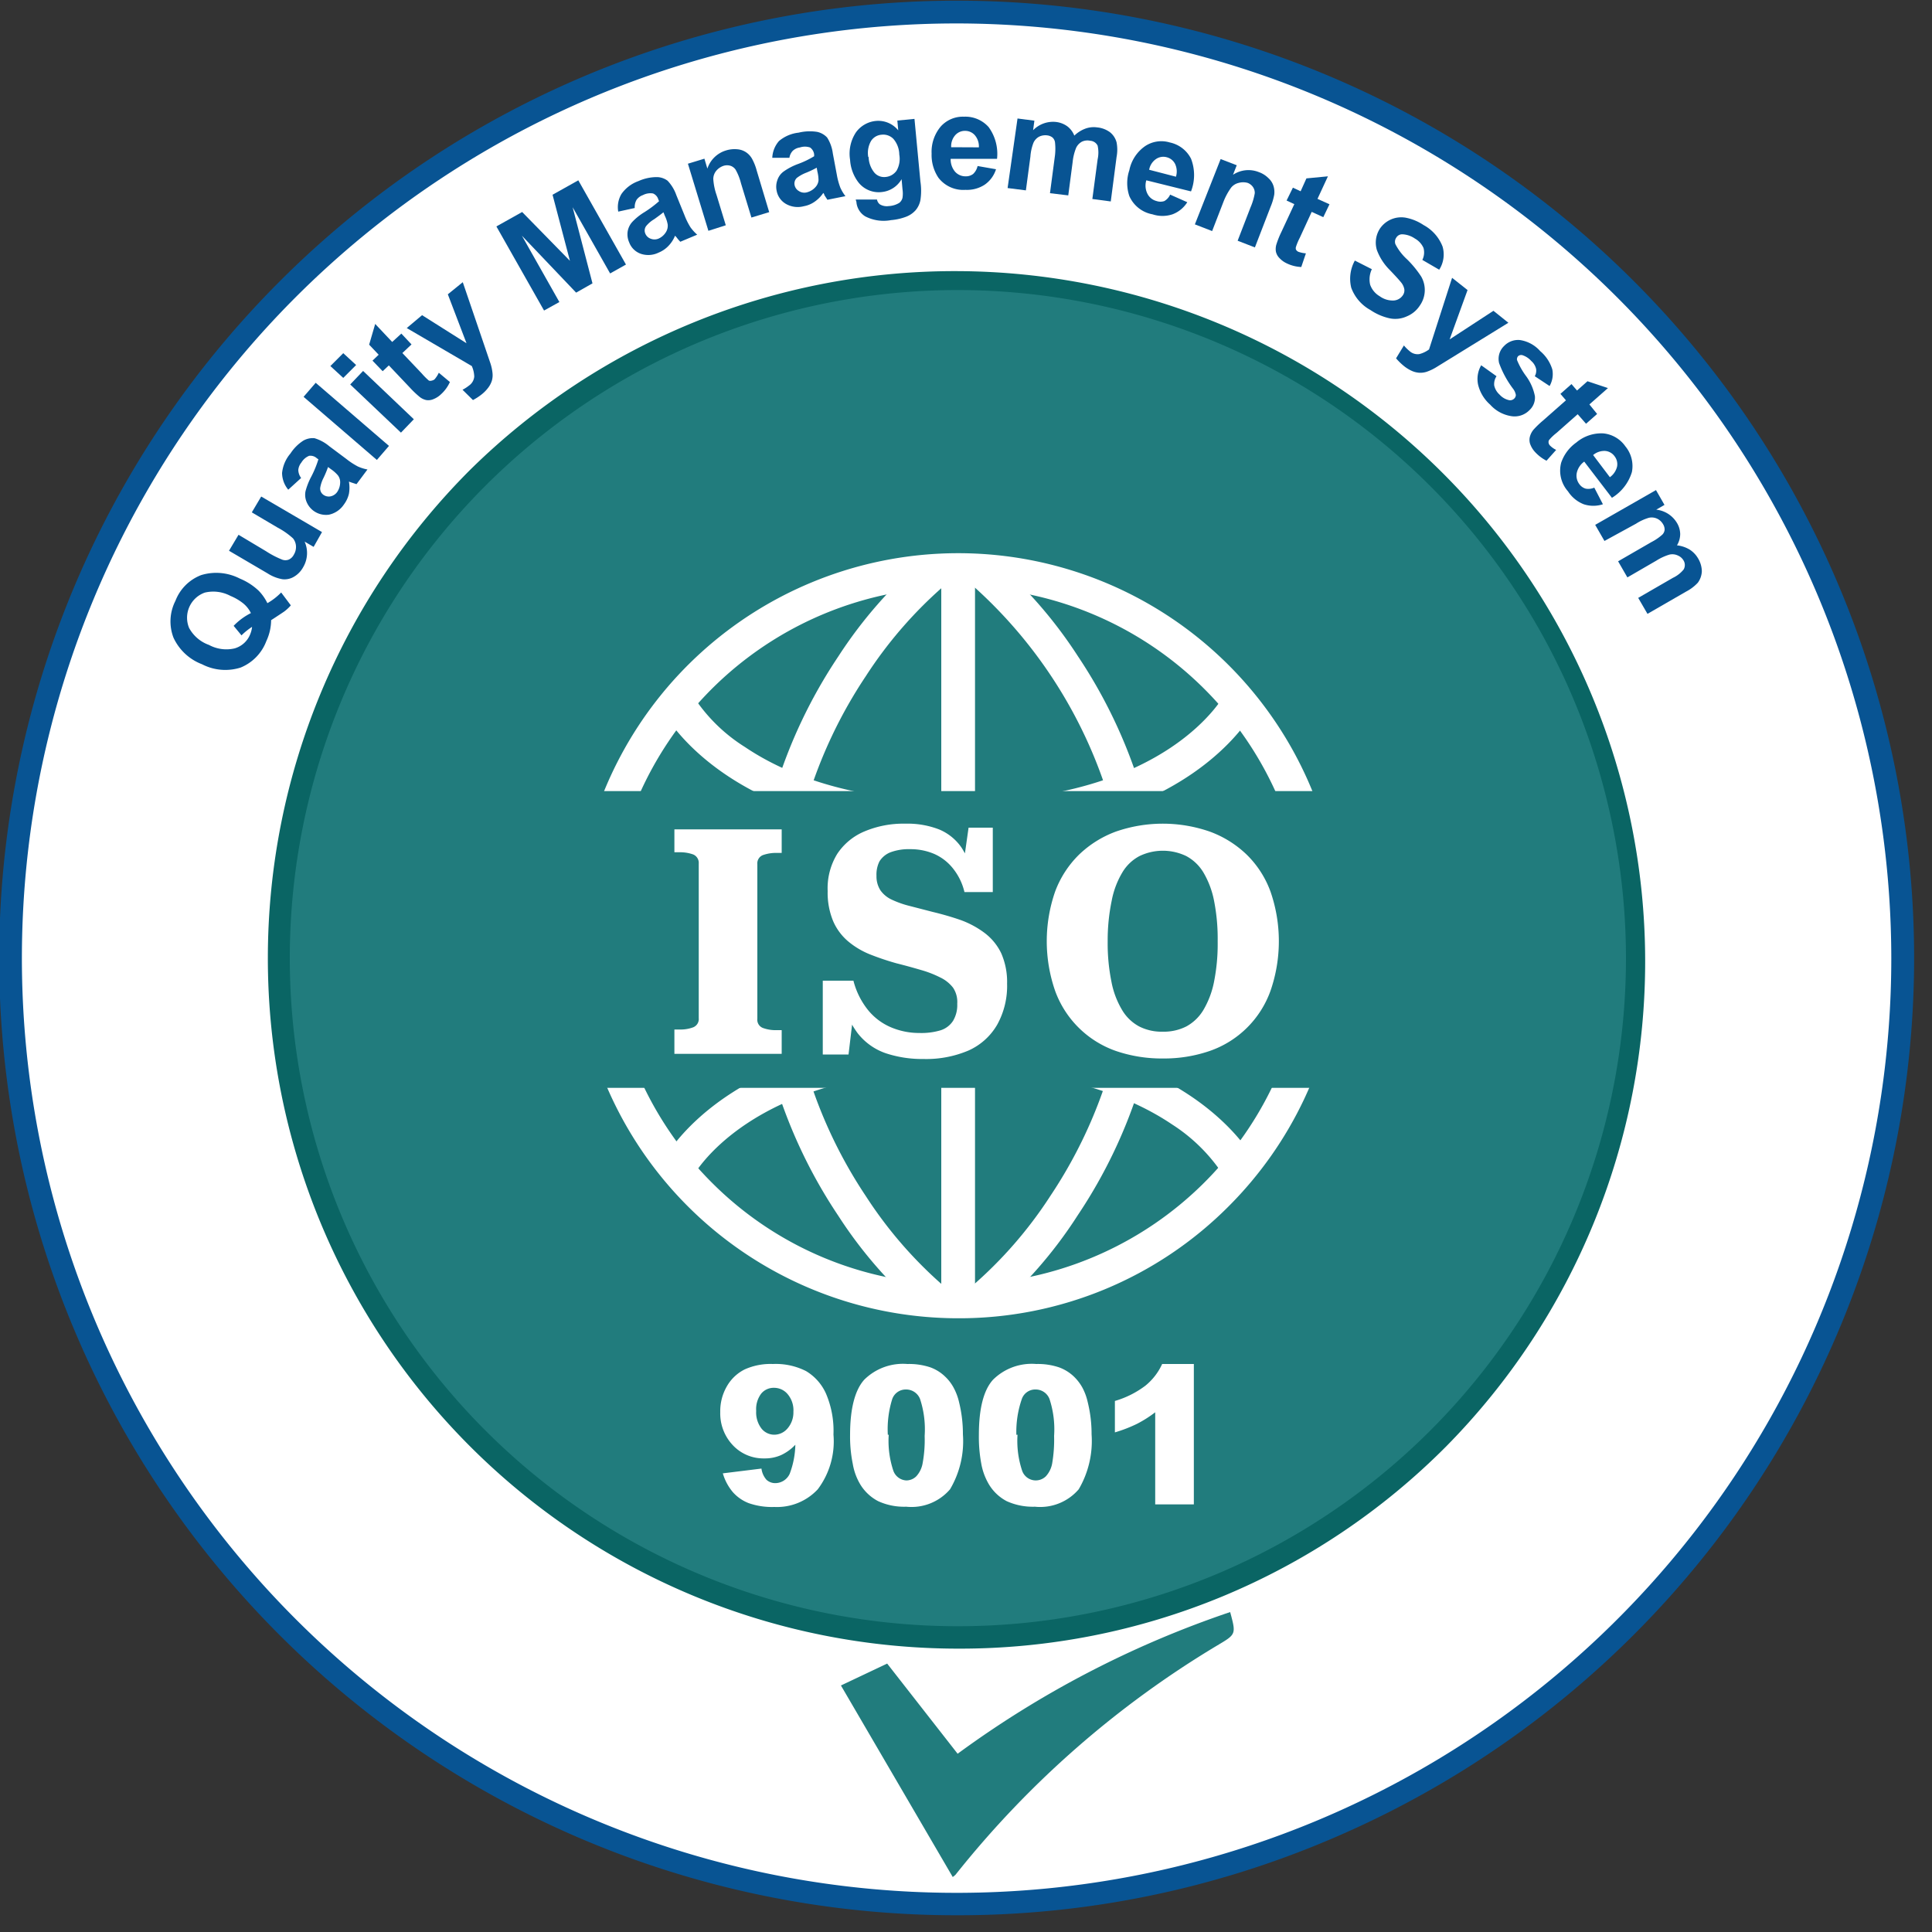
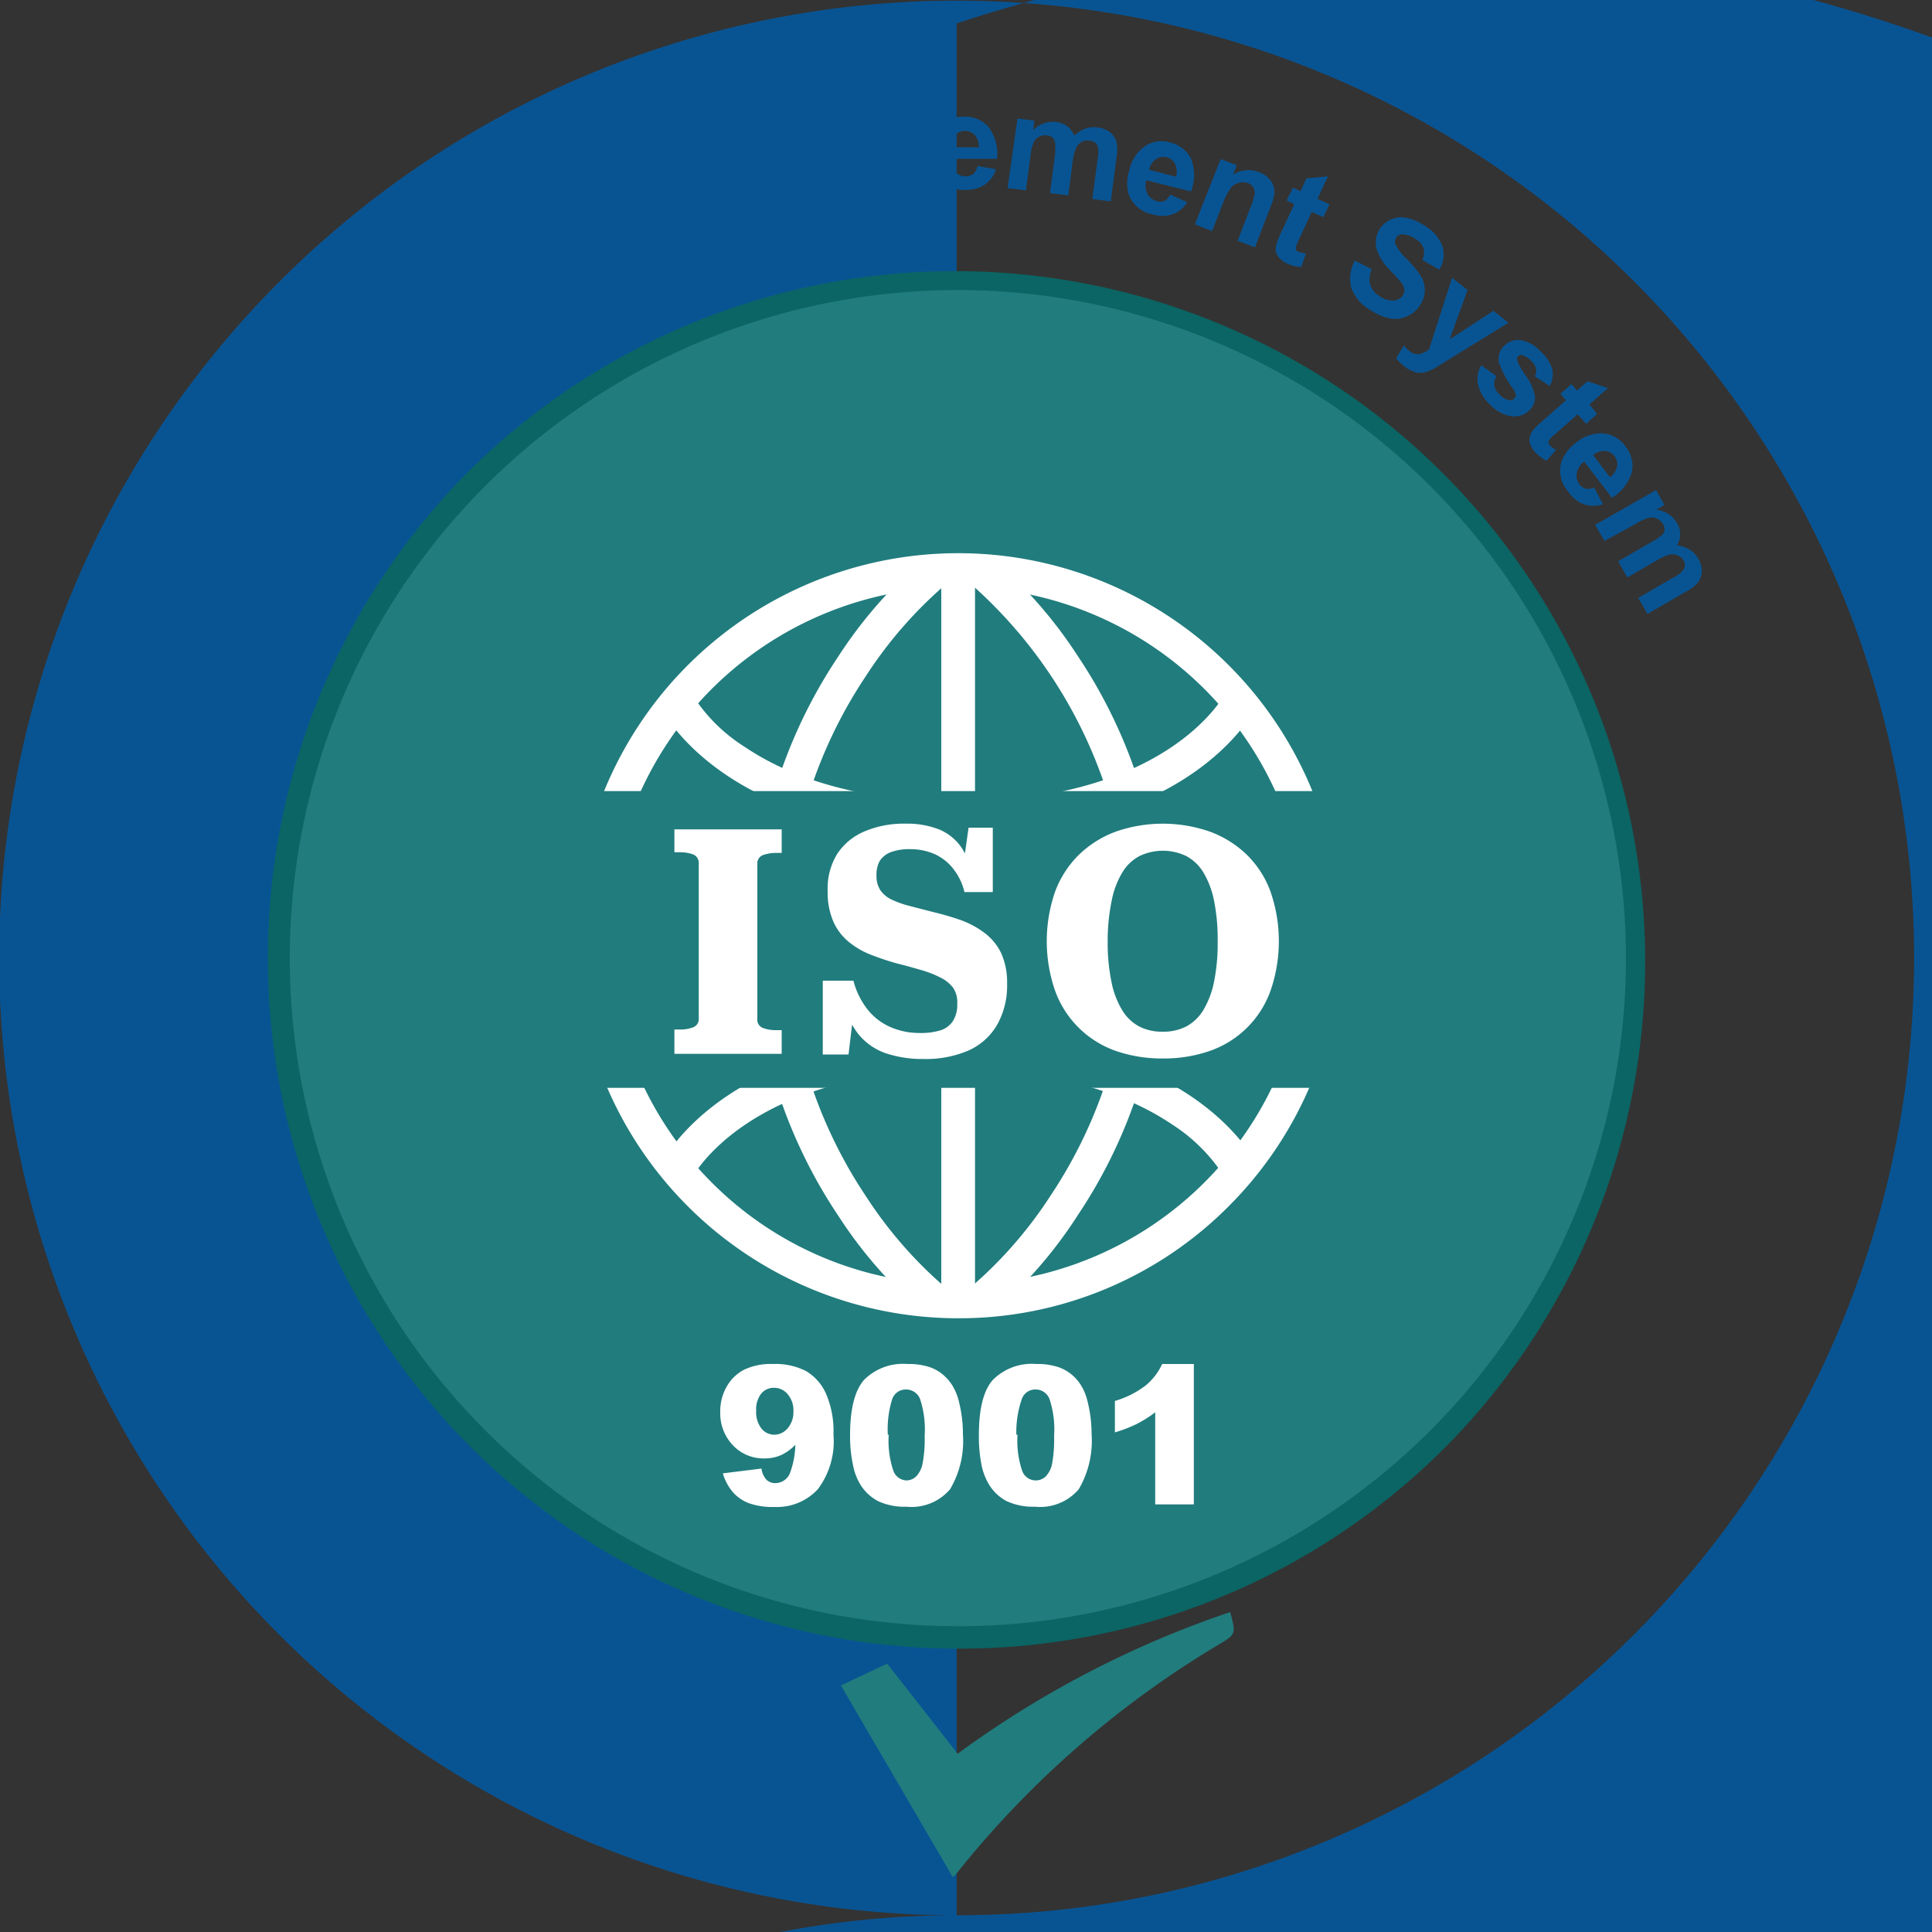
<svg xmlns="http://www.w3.org/2000/svg" id="Layer_1" data-name="Layer 1" viewBox="0 0 150 150">
  <rect x="0" y="0" width="150" height="150" fill="#333333" stroke="none" />
  <defs>
    <style>.cls-1{fill:#fff;}.cls-2{fill:#085493;}.cls-3{fill:#217c7d;}.cls-4{fill:#0a6564;}</style>
  </defs>
  <g id="_2" data-name="2">
-     <circle class="cls-1" cx="74.28" cy="74.39" r="73.44" />
-     <path class="cls-2" d="M74.27,148.7A74.3,74.3,0,0,1,21.72,21.84a74.32,74.32,0,1,1,81.48,121A73.75,73.75,0,0,1,74.27,148.7Zm0-146.88a72.57,72.57,0,1,0,72.57,72.57A72.64,72.64,0,0,0,74.27,1.82Z" />
+     <path class="cls-2" d="M74.27,148.7A74.3,74.3,0,0,1,21.72,21.84a74.32,74.32,0,1,1,81.48,121A73.75,73.75,0,0,1,74.27,148.7Za72.57,72.57,0,1,0,72.57,72.57A72.64,72.64,0,0,0,74.27,1.82Z" />
    <path class="cls-2" d="M20.76,46.83A4.82,4.82,0,0,0,21.83,46l.75,1a3.11,3.11,0,0,1-.53.49s-.38.26-1,.66a3.89,3.89,0,0,1-.37,1.62,3.58,3.58,0,0,1-2,2.06,3.93,3.93,0,0,1-3-.26,4,4,0,0,1-2.21-2.06,3.52,3.52,0,0,1,.15-2.86,3.47,3.47,0,0,1,2-2,4,4,0,0,1,3,.27,4.78,4.78,0,0,1,1.46.94A3.71,3.71,0,0,1,20.76,46.83Zm-1.28.77a2.24,2.24,0,0,0-.58-.74,4,4,0,0,0-1-.59,2.83,2.83,0,0,0-2-.26,2.07,2.07,0,0,0-1.22,2.74,2.83,2.83,0,0,0,1.54,1.32,2.84,2.84,0,0,0,2,.27,1.85,1.85,0,0,0,1.19-1.06,2,2,0,0,0,.16-.61,4.93,4.93,0,0,0-.82.66l-.61-.74A4.91,4.91,0,0,1,19.48,47.6Z" />
    <path class="cls-2" d="M24.35,42.46l-.7-.41a2.17,2.17,0,0,1-.12,2,1.92,1.92,0,0,1-.71.73,1.43,1.43,0,0,1-.9.19,3.11,3.11,0,0,1-1.14-.45l-3-1.76.74-1.24,2.14,1.28a7.06,7.06,0,0,0,1.25.65.71.71,0,0,0,.5,0,.81.81,0,0,0,.4-.38,1.14,1.14,0,0,0,.17-.67,1.06,1.06,0,0,0-.23-.6,5.79,5.79,0,0,0-1.2-.84l-2-1.18.73-1.23L25,41.31Z" />
    <path class="cls-2" d="M23.38,37.11l-1,.91a2.06,2.06,0,0,1-.48-1.3,2.76,2.76,0,0,1,.65-1.51,3.36,3.36,0,0,1,1-1,1.49,1.49,0,0,1,.86-.19,3.19,3.19,0,0,1,1.15.62l1.34,1a5.51,5.51,0,0,0,.89.58,3.23,3.23,0,0,0,.74.23l-.85,1.14-.43-.14-.16-.06a2.72,2.72,0,0,1,0,.95,2.25,2.25,0,0,1-.39.83,1.87,1.87,0,0,1-1.16.79,1.63,1.63,0,0,1-1.74-1,1.43,1.43,0,0,1-.08-.82A5.21,5.21,0,0,1,24.17,37a8,8,0,0,0,.55-1.34l-.12-.08a.73.73,0,0,0-.6-.19,1.25,1.25,0,0,0-.6.52,1.07,1.07,0,0,0-.24.57A1.08,1.08,0,0,0,23.38,37.11Zm2.09-.85a8.3,8.3,0,0,1-.35.84,2.6,2.6,0,0,0-.26.78.59.59,0,0,0,.24.53.71.71,0,0,0,.55.13.84.84,0,0,0,.52-.33,1.34,1.34,0,0,0,.24-.75.87.87,0,0,0-.18-.56,2.75,2.75,0,0,0-.53-.47Z" />
    <path class="cls-2" d="M29.26,35.71l-5.69-4.9.94-1.09,5.69,4.9Z" />
    <path class="cls-2" d="M26.65,29.34l-1-.92,1-1,1,.92Zm4.48,4.25-3.94-3.74,1-1.05,3.94,3.75Z" />
    <path class="cls-2" d="M31.16,25.9l.79.84-.71.67L32.75,29a5,5,0,0,0,.55.55.34.34,0,0,0,.22,0,.45.45,0,0,0,.23-.11,2.28,2.28,0,0,0,.32-.5l.86.72a2.85,2.85,0,0,1-.68.94,1.82,1.82,0,0,1-.6.39,1,1,0,0,1-.56.07,1.24,1.24,0,0,1-.54-.27,7.48,7.48,0,0,1-.73-.7l-1.63-1.72-.48.45L28.92,28l.48-.46-.74-.78.47-1.61,1.32,1.4Z" />
    <path class="cls-2" d="M31.58,25.47l1.19-1,3.45,2.18-1.45-3.8,1.16-.94,1.8,5.28.34,1a3.54,3.54,0,0,1,.17.79,1.54,1.54,0,0,1-.05.57,1.77,1.77,0,0,1-.27.53,2.8,2.8,0,0,1-.51.53,4.29,4.29,0,0,1-.69.45l-.81-.8a3,3,0,0,0,.51-.33.94.94,0,0,0,.4-.7,2.16,2.16,0,0,0-.19-.81Z" />
    <path class="cls-2" d="M42.24,24.11l-3.7-6.53,2-1.12,3.71,3.79-1.35-5.13,2-1.12,3.7,6.54-1.23.69-2.91-5.14L46,22l-1.27.72-4.21-4.42,2.91,5.15Z" />
    <path class="cls-2" d="M49.28,16.15,48,16.43a2,2,0,0,1,.25-1.37,2.73,2.73,0,0,1,1.32-1A3.48,3.48,0,0,1,51,13.75a1.42,1.42,0,0,1,.83.28,3.1,3.1,0,0,1,.68,1.12l.63,1.55a5.51,5.51,0,0,0,.47.95,3.36,3.36,0,0,0,.52.57l-1.31.55a3.18,3.18,0,0,1-.29-.34l-.12-.13a2.46,2.46,0,0,1-.52.8,2.17,2.17,0,0,1-.75.51,1.82,1.82,0,0,1-1.4.09,1.49,1.49,0,0,1-.89-.88,1.54,1.54,0,0,1-.12-.84,1.46,1.46,0,0,1,.36-.75,4.51,4.51,0,0,1,.93-.75,8.5,8.5,0,0,0,1.15-.86l-.06-.14a.71.71,0,0,0-.41-.46,1.26,1.26,0,0,0-.79.13,1,1,0,0,0-.49.37A1.14,1.14,0,0,0,49.28,16.15Zm2.23.33q-.23.19-.72.54a2.34,2.34,0,0,0-.63.54.59.59,0,0,0-.06.57.7.7,0,0,0,.41.4.81.81,0,0,0,.61,0,1.28,1.28,0,0,0,.59-.52.94.94,0,0,0,.13-.58,2.56,2.56,0,0,0-.22-.67Z" />
    <path class="cls-2" d="M59.72,16.47l-1.38.42-.81-2.66a4.25,4.25,0,0,0-.42-1.06.78.78,0,0,0-.4-.3.92.92,0,0,0-.52,0,1.25,1.25,0,0,0-.58.39,1,1,0,0,0-.23.64,4.62,4.62,0,0,0,.25,1.23l.72,2.36L55,17.92l-1.59-5.21,1.28-.39.23.77a2.19,2.19,0,0,1,1.45-1.41,2.24,2.24,0,0,1,.88-.09,1.42,1.42,0,0,1,.7.25,1.48,1.48,0,0,1,.44.49,4.05,4.05,0,0,1,.36.91Z" />
    <path class="cls-2" d="M61.29,12.25l-1.33,0a2.11,2.11,0,0,1,.52-1.3A2.84,2.84,0,0,1,62,10.3a3.69,3.69,0,0,1,1.45-.06,1.48,1.48,0,0,1,.77.44,3,3,0,0,1,.44,1.23l.31,1.65a5.41,5.41,0,0,0,.27,1,3.2,3.2,0,0,0,.4.67l-1.4.28L64,15.14c0-.08-.06-.13-.08-.16a2.55,2.55,0,0,1-.67.68,2.09,2.09,0,0,1-.84.35A1.84,1.84,0,0,1,61,15.82a1.49,1.49,0,0,1-.7-1,1.52,1.52,0,0,1,.06-.85,1.34,1.34,0,0,1,.49-.66,4.8,4.8,0,0,1,1.06-.56,7,7,0,0,0,1.3-.62l0-.14a.76.76,0,0,0-.32-.54,1.24,1.24,0,0,0-.79,0,1,1,0,0,0-.56.27A1,1,0,0,0,61.29,12.25Zm2.12.77a7.4,7.4,0,0,1-.82.39,2.91,2.91,0,0,0-.72.4.6.6,0,0,0-.18.55.69.69,0,0,0,.33.47.77.77,0,0,0,.6.11,1.33,1.33,0,0,0,.68-.4.9.9,0,0,0,.25-.54,2.93,2.93,0,0,0-.09-.69Z" />
    <path class="cls-2" d="M66.44,15.49l1.65,0a.59.59,0,0,0,.23.38A1.05,1.05,0,0,0,69,16a1.73,1.73,0,0,0,.82-.25.72.72,0,0,0,.25-.39,2.2,2.2,0,0,0,0-.66L70,13.91a2,2,0,0,1-1.54,1,2,2,0,0,1-1.82-.76A3.2,3.2,0,0,1,66,12.41a3,3,0,0,1,.46-2.14A2.16,2.16,0,0,1,68,9.39a2,2,0,0,1,1.74.73l-.07-.76L71,9.23l.46,4.86a4.76,4.76,0,0,1,0,1.45,1.72,1.72,0,0,1-.37.78,1.88,1.88,0,0,1-.72.5,4.28,4.28,0,0,1-1.19.27,3.1,3.1,0,0,1-2-.29,1.43,1.43,0,0,1-.69-1.14A.81.81,0,0,1,66.44,15.49Zm1-3.3a2,2,0,0,0,.46,1.23,1,1,0,0,0,.86.32,1.16,1.16,0,0,0,.85-.49A1.85,1.85,0,0,0,69.82,12a1.91,1.91,0,0,0-.46-1.22,1.1,1.1,0,0,0-.92-.32,1.06,1.06,0,0,0-.81.48A1.87,1.87,0,0,0,67.41,12.19Z" />
    <path class="cls-2" d="M75.9,12.89l1.43.25a2.29,2.29,0,0,1-.88,1.2,2.51,2.51,0,0,1-1.49.4,2.43,2.43,0,0,1-2.1-.94,3.16,3.16,0,0,1-.53-1.87,3.05,3.05,0,0,1,.72-2.12,2.31,2.31,0,0,1,1.8-.75,2.41,2.41,0,0,1,1.91.81,3.53,3.53,0,0,1,.65,2.46l-3.6,0a1.47,1.47,0,0,0,.34,1,1.08,1.08,0,0,0,.83.36.92.92,0,0,0,.57-.18A1.2,1.2,0,0,0,75.9,12.89ZM76,11.44a1.34,1.34,0,0,0-.32-.95,1,1,0,0,0-.74-.33,1,1,0,0,0-.78.34,1.29,1.29,0,0,0-.31.93Z" />
    <path class="cls-2" d="M79,9.2l1.31.17-.1.74A2.17,2.17,0,0,1,82,9.47a1.87,1.87,0,0,1,.87.34,1.67,1.67,0,0,1,.54.72,2.48,2.48,0,0,1,.85-.54,1.87,1.87,0,0,1,.91-.1,2,2,0,0,1,1,.37,1.49,1.49,0,0,1,.52.79,3,3,0,0,1,0,1.14l-.45,3.45-1.43-.19.41-3.08a2.46,2.46,0,0,0,0-1.06.68.68,0,0,0-.57-.38A1,1,0,0,0,84,11a1.05,1.05,0,0,0-.45.48,4,4,0,0,0-.27,1.1l-.34,2.59L81.52,15l.39-2.95a4.58,4.58,0,0,0,0-1,.63.63,0,0,0-.19-.37.81.81,0,0,0-.42-.17,1.1,1.1,0,0,0-.62.1,1,1,0,0,0-.44.47A3.65,3.65,0,0,0,80,12.16l-.35,2.62-1.42-.18Z" />
    <path class="cls-2" d="M90.85,15.11l1.33.59a2.31,2.31,0,0,1-1.15.94,2.47,2.47,0,0,1-1.55,0,2.44,2.44,0,0,1-1.8-1.42,3.14,3.14,0,0,1,0-2,3,3,0,0,1,1.22-1.87,2.27,2.27,0,0,1,1.92-.29,2.4,2.4,0,0,1,1.65,1.26,3.51,3.51,0,0,1,0,2.54L89,14a1.41,1.41,0,0,0,.09,1.05,1.09,1.09,0,0,0,.71.56.93.93,0,0,0,.6,0A1.1,1.1,0,0,0,90.85,15.11Zm.45-1.39a1.37,1.37,0,0,0-.07-1,1,1,0,0,0-.64-.51,1,1,0,0,0-.84.14,1.28,1.28,0,0,0-.53.83Z" />
    <path class="cls-2" d="M97.43,19.21l-1.34-.52,1-2.59a4.8,4.8,0,0,0,.33-1.1.8.8,0,0,0-.14-.48.9.9,0,0,0-.41-.32,1.3,1.3,0,0,0-.7,0,1.07,1.07,0,0,0-.58.36A4.86,4.86,0,0,0,95,15.64l-.89,2.3-1.34-.52,2-5.07,1.25.48-.29.74a2.17,2.17,0,0,1,2-.21,2,2,0,0,1,.75.47,1.37,1.37,0,0,1,.4.63,1.62,1.62,0,0,1,.05.66,4.49,4.49,0,0,1-.28.93Z" />
    <path class="cls-2" d="M103.22,15.86l-.48,1-.9-.41-.92,2a4.61,4.61,0,0,0-.3.71.34.34,0,0,0,0,.22.4.4,0,0,0,.19.17,2.27,2.27,0,0,0,.58.12l-.36,1.06a2.84,2.84,0,0,1-1.12-.28,1.81,1.81,0,0,1-.58-.42,1,1,0,0,1-.27-.5,1.25,1.25,0,0,1,.05-.59,7.11,7.11,0,0,1,.38-.94l1-2.15-.6-.28.49-1,.6.28.45-1,1.67-.16-.81,1.75Z" />
    <path class="cls-2" d="M105.19,20.23l1.32.67a1.83,1.83,0,0,0-.13,1.21,1.68,1.68,0,0,0,.74.89,1.71,1.71,0,0,0,1.1.33.92.92,0,0,0,.7-.41.66.66,0,0,0,.11-.47,1.17,1.17,0,0,0-.28-.56c-.12-.15-.4-.46-.85-.93a4.27,4.27,0,0,1-1-1.55,2,2,0,0,1,.23-1.65,2,2,0,0,1,2-.86,3.73,3.73,0,0,1,1.39.57A3.22,3.22,0,0,1,112,19.14a2.19,2.19,0,0,1-.26,1.8l-1.31-.76a1.3,1.3,0,0,0,.09-.93,1.56,1.56,0,0,0-.67-.73,1.85,1.85,0,0,0-1-.33.54.54,0,0,0-.45.27.55.55,0,0,0-.06.5,4.16,4.16,0,0,0,.91,1.18,8,8,0,0,1,1.09,1.33,2.09,2.09,0,0,1-.11,2.26,2.19,2.19,0,0,1-1,.83,2.15,2.15,0,0,1-1.31.16,4.29,4.29,0,0,1-1.52-.65,3.25,3.25,0,0,1-1.49-1.73A2.92,2.92,0,0,1,105.19,20.23Z" />
    <path class="cls-2" d="M112.74,21.57l1.2.95-1.39,3.83,3.4-2.22,1.16.93L112.34,28l-.86.53a3.71,3.71,0,0,1-.73.34,1.62,1.62,0,0,1-.57.07,1.72,1.72,0,0,1-.58-.15,2.87,2.87,0,0,1-.62-.39,4.62,4.62,0,0,1-.59-.58l.61-1a2.9,2.9,0,0,0,.43.43.92.92,0,0,0,.77.24,2.15,2.15,0,0,0,.75-.36Z" />
    <path class="cls-2" d="M115,28.36l1.19.85a1.1,1.1,0,0,0-.18.72,1.34,1.34,0,0,0,.42.71,1.38,1.38,0,0,0,.74.43.45.45,0,0,0,.41-.14.4.4,0,0,0,.11-.27,1.12,1.12,0,0,0-.21-.47,7.6,7.6,0,0,1-1.09-2,1.38,1.38,0,0,1,.39-1.33,1.5,1.5,0,0,1,1.22-.46,2.61,2.61,0,0,1,1.58.86,3,3,0,0,1,.94,1.42,1.87,1.87,0,0,1-.21,1.29l-1.15-.76a.87.87,0,0,0,.1-.58,1.18,1.18,0,0,0-.38-.61,1.56,1.56,0,0,0-.7-.45.36.36,0,0,0-.32.09.36.36,0,0,0-.08.29,5.67,5.67,0,0,0,.69,1.23,3.9,3.9,0,0,1,.7,1.58,1.32,1.32,0,0,1-.42,1.08,1.61,1.61,0,0,1-1.34.48,2.77,2.77,0,0,1-1.71-.9,3,3,0,0,1-.94-1.55A2.11,2.11,0,0,1,115,28.36Z" />
    <path class="cls-2" d="M124,32.14l-.86.76-.65-.74-1.64,1.45a3.87,3.87,0,0,0-.57.54.3.3,0,0,0-.05.21.38.38,0,0,0,.11.23,1.75,1.75,0,0,0,.48.34l-.75.84a3.17,3.17,0,0,1-.92-.71,1.79,1.79,0,0,1-.36-.62,1,1,0,0,1,0-.57,1.41,1.41,0,0,1,.28-.52,7.54,7.54,0,0,1,.73-.7l1.78-1.57-.43-.5.86-.76.43.5.81-.72,1.59.53-1.44,1.27Z" />
    <path class="cls-2" d="M123.78,37.86l.67,1.29a2.38,2.38,0,0,1-1.49,0,2.57,2.57,0,0,1-1.22-1,2.43,2.43,0,0,1-.53-2.23,3.17,3.17,0,0,1,1.17-1.56,3,3,0,0,1,2.12-.71,2.36,2.36,0,0,1,1.69,1,2.4,2.4,0,0,1,.51,2,3.54,3.54,0,0,1-1.55,2L123,35.84a1.46,1.46,0,0,0-.58.88,1.08,1.08,0,0,0,.21.88.9.9,0,0,0,.49.34A1.16,1.16,0,0,0,123.78,37.86Zm1.21-.81a1.42,1.42,0,0,0,.56-.83,1,1,0,0,0-.19-.79,1,1,0,0,0-.74-.42,1.35,1.35,0,0,0-.93.32Z" />
    <path class="cls-2" d="M128.57,38.05l.66,1.15-.64.37a2.14,2.14,0,0,1,1.59,1,1.73,1.73,0,0,1,.27.89,1.71,1.71,0,0,1-.25.88,2.43,2.43,0,0,1,1,.34,2,2,0,0,1,.63.66,2,2,0,0,1,.3,1,1.6,1.6,0,0,1-.31.9,3.33,3.33,0,0,1-.91.69l-3,1.73-.72-1.24,2.7-1.56a2.36,2.36,0,0,0,.83-.65.69.69,0,0,0,0-.68.93.93,0,0,0-.45-.4,1,1,0,0,0-.66-.07,4.09,4.09,0,0,0-1,.46l-2.26,1.31-.72-1.25,2.58-1.49a4,4,0,0,0,.85-.58.61.61,0,0,0,.18-.37.77.77,0,0,0-.12-.44,1.06,1.06,0,0,0-.46-.43,1,1,0,0,0-.64-.07,3.83,3.83,0,0,0-1,.46L124.57,42l-.72-1.25Z" />
    <ellipse class="cls-3" cx="74.39" cy="74.39" rx="52.72" ry="52.74" />
    <path class="cls-4" d="M74.39,128A53.61,53.61,0,0,1,36.5,36.48a53.6,53.6,0,0,1,75.79,75.81A53.22,53.22,0,0,1,74.39,128Zm0-105.48a51.87,51.87,0,1,0,51.85,51.87A51.92,51.92,0,0,0,74.39,22.52Z" />
    <path class="cls-1" d="M74.4,102.35h0a29.7,29.7,0,1,1,21-8.7A29.51,29.51,0,0,1,74.39,102.35Zm0-2.63h0a27.07,27.07,0,1,0-19.16-7.93A26.9,26.9,0,0,0,74.4,99.72Z" />
    <rect class="cls-1" x="73.08" y="44.34" width="2.62" height="56.59" />
-     <rect class="cls-1" x="46.1" y="71.33" width="56.59" height="2.62" />
    <path class="cls-1" d="M71.76,102a34.4,34.4,0,0,1-6.67-7.6,39,39,0,0,1,0-43.44,34.91,34.91,0,0,1,6.67-7.61l1.62,2.06a33.14,33.14,0,0,0-6.16,7.09,36.33,36.33,0,0,0,0,40.36,32.91,32.91,0,0,0,6.16,7.08Z" />
    <path class="cls-1" d="M77,102,75.41,99.9a32.91,32.91,0,0,0,6.16-7.08,36.38,36.38,0,0,0-6.16-47.45L77,43.31a34.91,34.91,0,0,1,6.67,7.61,39,39,0,0,1,0,43.44A34.4,34.4,0,0,1,77,102Z" />
    <path class="cls-1" d="M74.39,64.82c-17.94,0-22.87-9.45-23.07-9.85l2.34-1.18A13,13,0,0,0,57.84,58c2.86,1.93,8,4.23,16.55,4.23,16.35,0,20.7-8.32,20.74-8.4L97.47,55C97.27,55.37,92.34,64.82,74.39,64.82Z" />
    <path class="cls-1" d="M95.13,91.48A13.34,13.34,0,0,0,91,87.3c-2.86-1.93-8-4.22-16.56-4.22-16.34,0-20.69,8.31-20.73,8.4l-2.34-1.17c.2-.41,5.13-9.86,23.07-9.86s22.88,9.45,23.08,9.86Z" />
    <rect class="cls-3" x="42.76" y="61.42" width="62.95" height="23.04" />
    <path class="cls-1" d="M54.25,79.05v-12a.71.71,0,0,0-.43-.71,3,3,0,0,0-1.07-.17h-.39V64.39h8.33v1.83h-.37a3.08,3.08,0,0,0-1.09.17.69.69,0,0,0-.43.71v12a.68.68,0,0,0,.43.71,2.87,2.87,0,0,0,1.09.17h.37v1.84H52.36V79.93h.39a2.79,2.79,0,0,0,1.07-.17A.69.69,0,0,0,54.25,79.05Z" />
    <path class="cls-1" d="M71.38,80.2A5.19,5.19,0,0,0,73,80a1.79,1.79,0,0,0,1-.75,2.39,2.39,0,0,0,.32-1.32A2,2,0,0,0,74,76.69a2.74,2.74,0,0,0-1-.8,8.24,8.24,0,0,0-1.46-.57c-.58-.17-1.22-.35-1.94-.53a20.78,20.78,0,0,1-2-.67,6.28,6.28,0,0,1-1.71-1,4.28,4.28,0,0,1-1.19-1.57,5.73,5.73,0,0,1-.44-2.37A5.09,5.09,0,0,1,65,66.3a4.71,4.71,0,0,1,2.12-1.75,7.76,7.76,0,0,1,3.17-.6,6.78,6.78,0,0,1,2.63.45,3.94,3.94,0,0,1,1.74,1.42,7,7,0,0,1,1,2.58l-.93-.83.47-3.31h1.88v5h-2.2A4.61,4.61,0,0,0,74,67.44a3.84,3.84,0,0,0-1.44-1.13,4.67,4.67,0,0,0-1.9-.38,4.07,4.07,0,0,0-1.52.24,1.76,1.76,0,0,0-.86.71A2.28,2.28,0,0,0,68.05,68a2,2,0,0,0,.31,1.13,2.2,2.2,0,0,0,.88.72,7.45,7.45,0,0,0,1.39.49l1.78.46c.75.18,1.48.39,2.17.63a7.16,7.16,0,0,1,1.86,1A4.31,4.31,0,0,1,77.73,74a5.53,5.53,0,0,1,.46,2.37,6.2,6.2,0,0,1-.77,3.19,4.87,4.87,0,0,1-2.22,2,8.38,8.38,0,0,1-3.5.66,9,9,0,0,1-2.94-.45,4.72,4.72,0,0,1-2.17-1.55,6.78,6.78,0,0,1-1.25-3l1,.78-.46,3.87h-2V76.14h2.38a6,6,0,0,0,1.15,2.3,4.62,4.62,0,0,0,1.79,1.33A5.6,5.6,0,0,0,71.38,80.2Z" />
    <path class="cls-1" d="M90.28,82.18a11,11,0,0,1-3.66-.59,7.74,7.74,0,0,1-4.7-4.66,11.76,11.76,0,0,1,0-7.71,7.86,7.86,0,0,1,1.85-2.86,8.22,8.22,0,0,1,2.85-1.79,11.11,11.11,0,0,1,7.32,0,8.17,8.17,0,0,1,2.86,1.79,7.71,7.71,0,0,1,1.84,2.86,11.76,11.76,0,0,1,0,7.71,7.68,7.68,0,0,1-4.7,4.66A10.89,10.89,0,0,1,90.28,82.18Zm0-2.08a3.86,3.86,0,0,0,1.83-.41,3.49,3.49,0,0,0,1.33-1.29,6.91,6.91,0,0,0,.82-2.19,15,15,0,0,0,.28-3.13,15.18,15.18,0,0,0-.28-3.14,6.91,6.91,0,0,0-.82-2.19,3.46,3.46,0,0,0-1.33-1.28,4.18,4.18,0,0,0-3.65,0,3.39,3.39,0,0,0-1.33,1.28,6.68,6.68,0,0,0-.82,2.19A15.12,15.12,0,0,0,86,73.08a15,15,0,0,0,.29,3.13,6.68,6.68,0,0,0,.82,2.19,3.42,3.42,0,0,0,1.33,1.29A3.84,3.84,0,0,0,90.28,80.1Z" />
    <path class="cls-1" d="M56.12,114.39l3-.37a1.61,1.61,0,0,0,.39.87,1,1,0,0,0,.68.26,1.24,1.24,0,0,0,1.12-.72,6.72,6.72,0,0,0,.44-2.26,3.62,3.62,0,0,1-1.1.8,3.08,3.08,0,0,1-1.3.26,3.25,3.25,0,0,1-2.43-1,3.59,3.59,0,0,1-1-2.59,3.84,3.84,0,0,1,.51-2,3.28,3.28,0,0,1,1.39-1.32A4.87,4.87,0,0,1,60,105.9a5.2,5.2,0,0,1,2.58.55,3.88,3.88,0,0,1,1.55,1.75,7.35,7.35,0,0,1,.58,3.18,6.18,6.18,0,0,1-1.22,4.25A4.32,4.32,0,0,1,60.12,117a5.48,5.48,0,0,1-2-.3,3.18,3.18,0,0,1-1.23-.86A4,4,0,0,1,56.12,114.39Zm5.48-4.78a1.94,1.94,0,0,0-.44-1.36,1.37,1.37,0,0,0-1.06-.5,1.25,1.25,0,0,0-1,.45,2,2,0,0,0-.39,1.34,2.06,2.06,0,0,0,.41,1.37,1.27,1.27,0,0,0,1,.48,1.35,1.35,0,0,0,1-.46A1.9,1.9,0,0,0,61.6,109.61Z" />
    <path class="cls-1" d="M66,111.39c0-2,.37-3.46,1.1-4.27a4.27,4.27,0,0,1,3.35-1.22,5.23,5.23,0,0,1,1.78.26,3.24,3.24,0,0,1,1.13.7,3.38,3.38,0,0,1,.69.9,4.43,4.43,0,0,1,.41,1.1,10.25,10.25,0,0,1,.3,2.5,7.33,7.33,0,0,1-1,4.27,3.94,3.94,0,0,1-3.4,1.35,4.83,4.83,0,0,1-2.18-.43,3.54,3.54,0,0,1-1.37-1.27,4.58,4.58,0,0,1-.6-1.62A10.6,10.6,0,0,1,66,111.39Zm3,0a7.31,7.31,0,0,0,.36,2.8,1.13,1.13,0,0,0,1,.75,1.1,1.1,0,0,0,.78-.32,2,2,0,0,0,.49-1,10,10,0,0,0,.16-2.14,7.53,7.53,0,0,0-.36-2.87,1.16,1.16,0,0,0-1.09-.73,1.11,1.11,0,0,0-1.07.75A7.87,7.87,0,0,0,68.93,111.4Z" />
    <path class="cls-1" d="M76,111.39c0-2,.36-3.46,1.1-4.27a4.26,4.26,0,0,1,3.35-1.22,5.17,5.17,0,0,1,1.77.26,3.29,3.29,0,0,1,1.14.7,3.61,3.61,0,0,1,.69.9,4.43,4.43,0,0,1,.4,1.1,10.25,10.25,0,0,1,.3,2.5,7.41,7.41,0,0,1-1,4.27,3.94,3.94,0,0,1-3.4,1.35,4.9,4.9,0,0,1-2.19-.43,3.52,3.52,0,0,1-1.36-1.27,4.77,4.77,0,0,1-.61-1.62A11.31,11.31,0,0,1,76,111.39Zm3,0a7.31,7.31,0,0,0,.36,2.8,1.12,1.12,0,0,0,1.84.43,2,2,0,0,0,.49-1,10.94,10.94,0,0,0,.15-2.14,7.53,7.53,0,0,0-.36-2.87,1.15,1.15,0,0,0-1.08-.73,1.1,1.1,0,0,0-1.07.75A7.8,7.8,0,0,0,78.91,111.4Z" />
    <path class="cls-1" d="M92.69,105.9v10.9h-3v-7.15a9.22,9.22,0,0,1-1.42.9,11,11,0,0,1-1.71.66v-2.44a7.3,7.3,0,0,0,2.36-1.18,4.65,4.65,0,0,0,1.31-1.69Z" />
    <path class="cls-3" d="M65.29,130.86l3.59-1.7,5.47,7a77.84,77.84,0,0,1,21.16-11c.47,1.74.46,1.72-1,2.59a75.56,75.56,0,0,0-20.32,17.8,1.54,1.54,0,0,1-.22.18Z" />
  </g>
</svg>